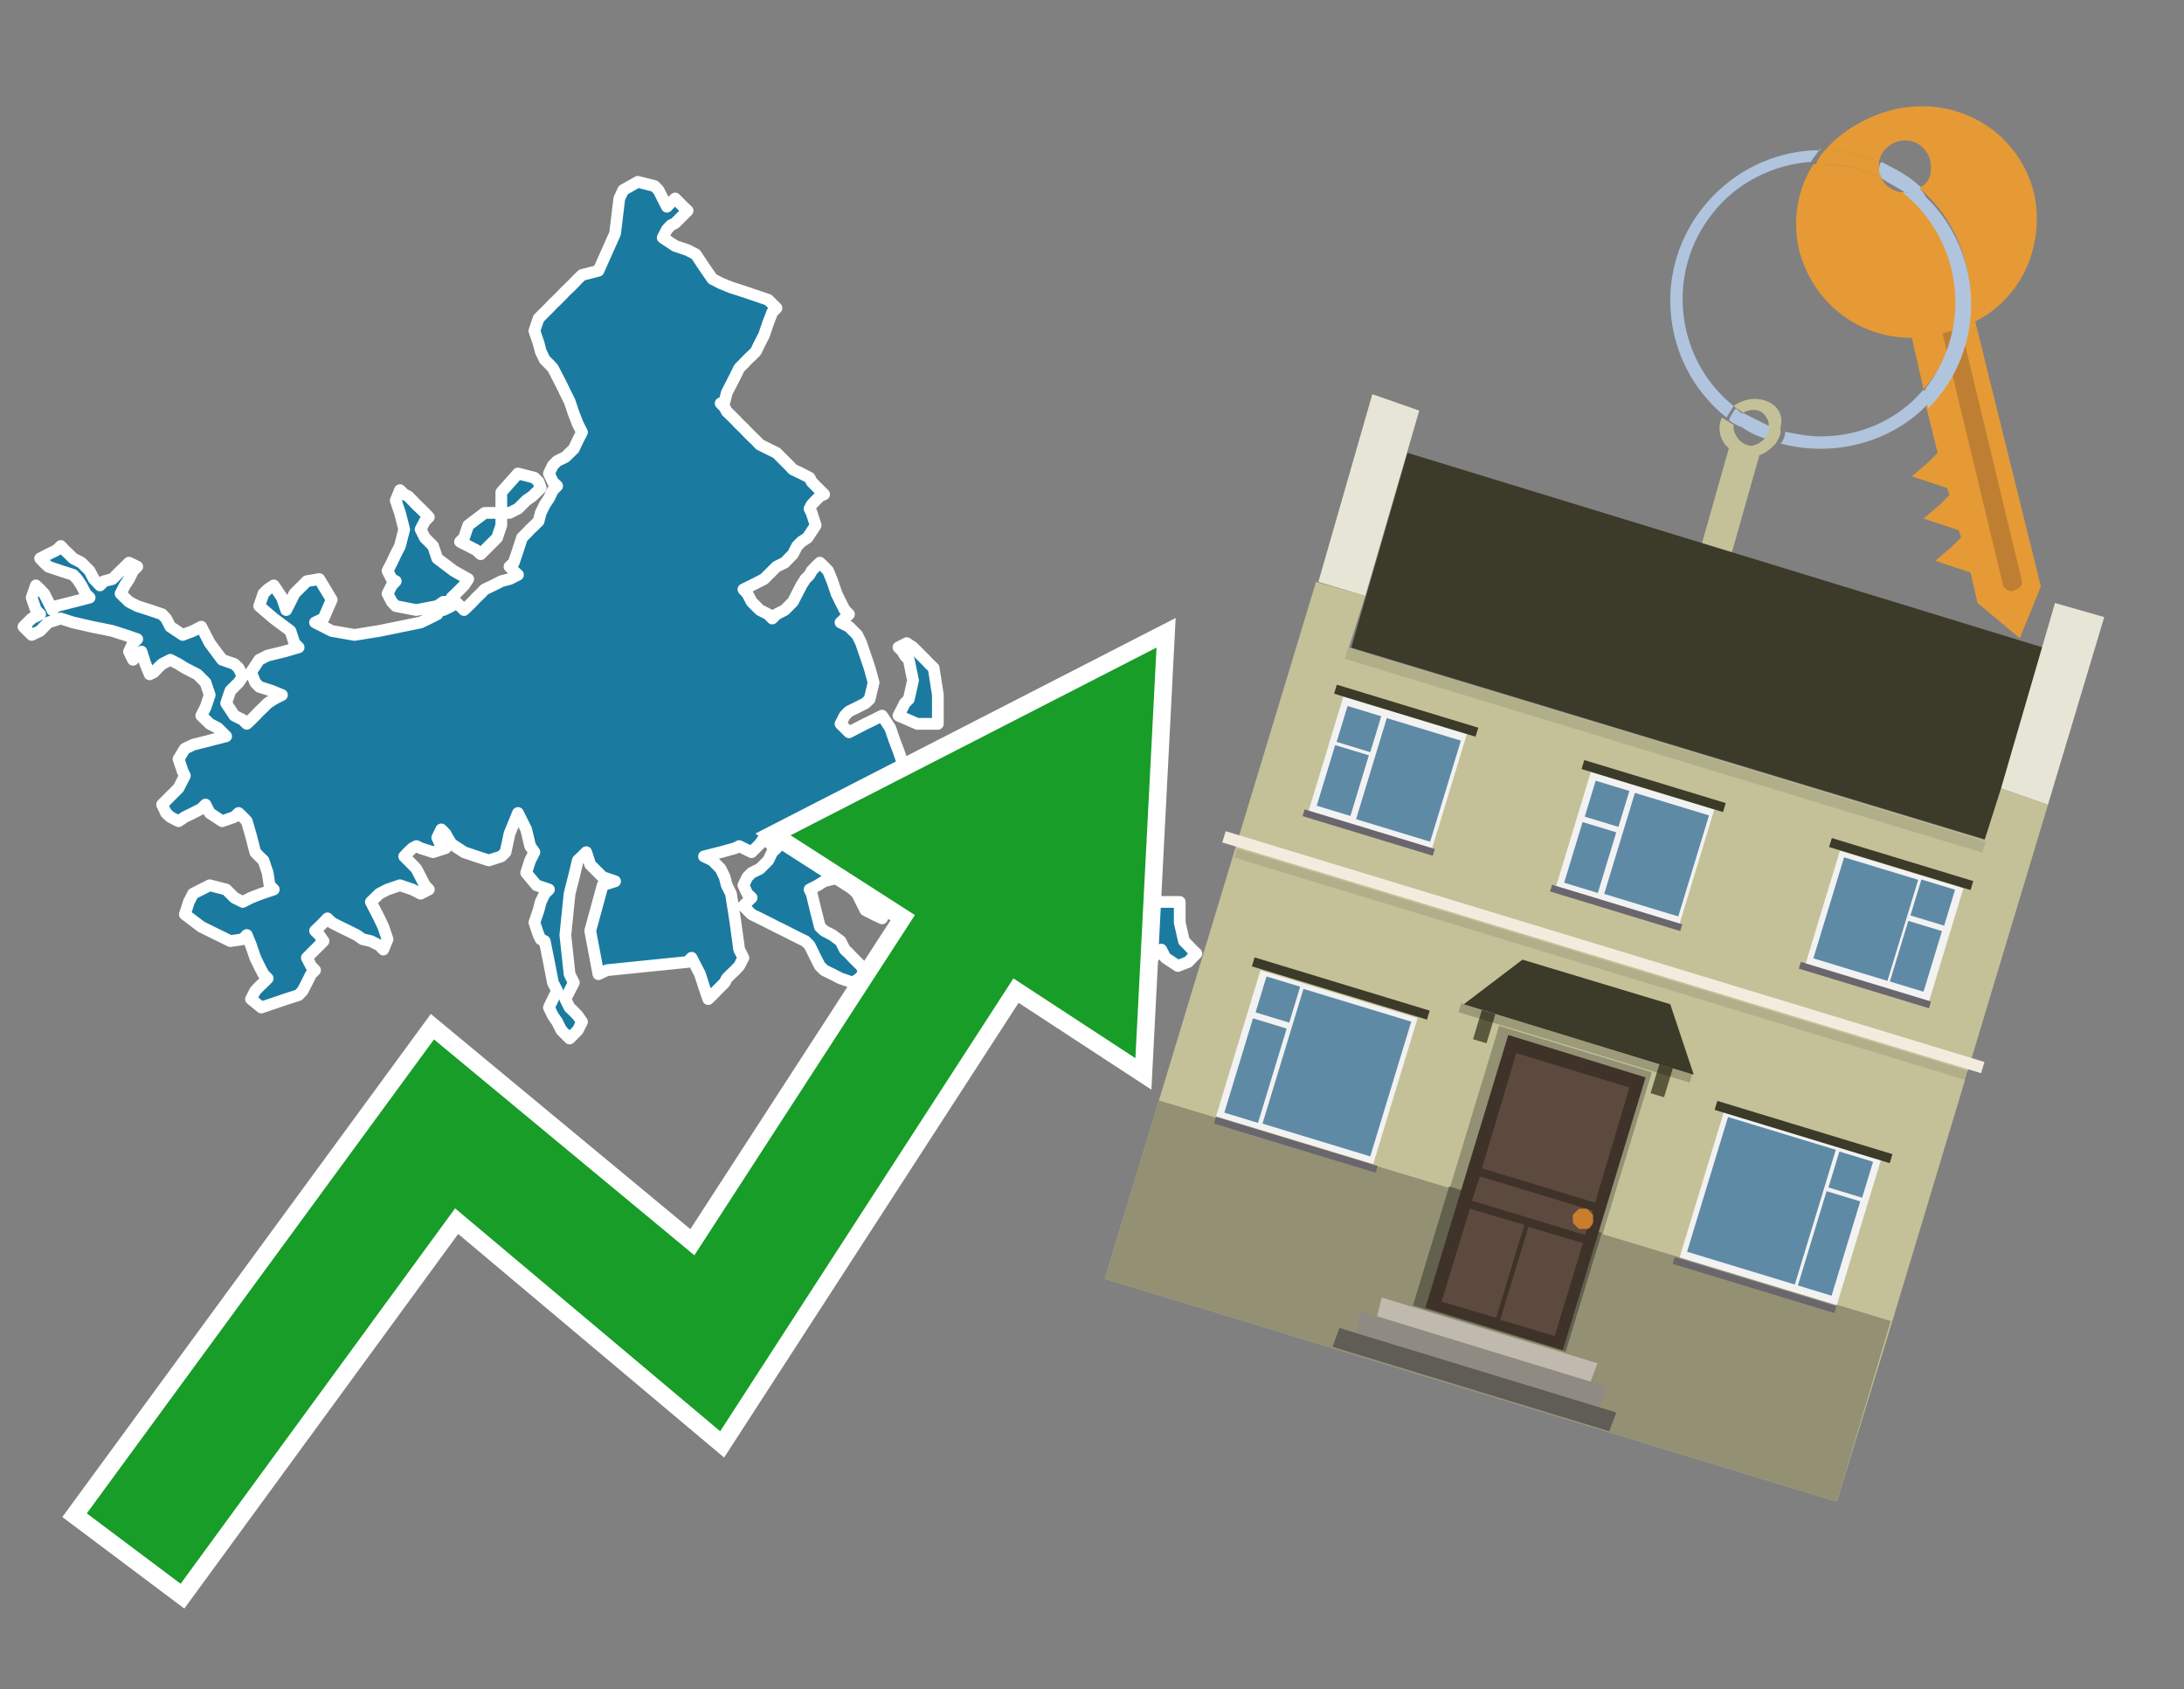
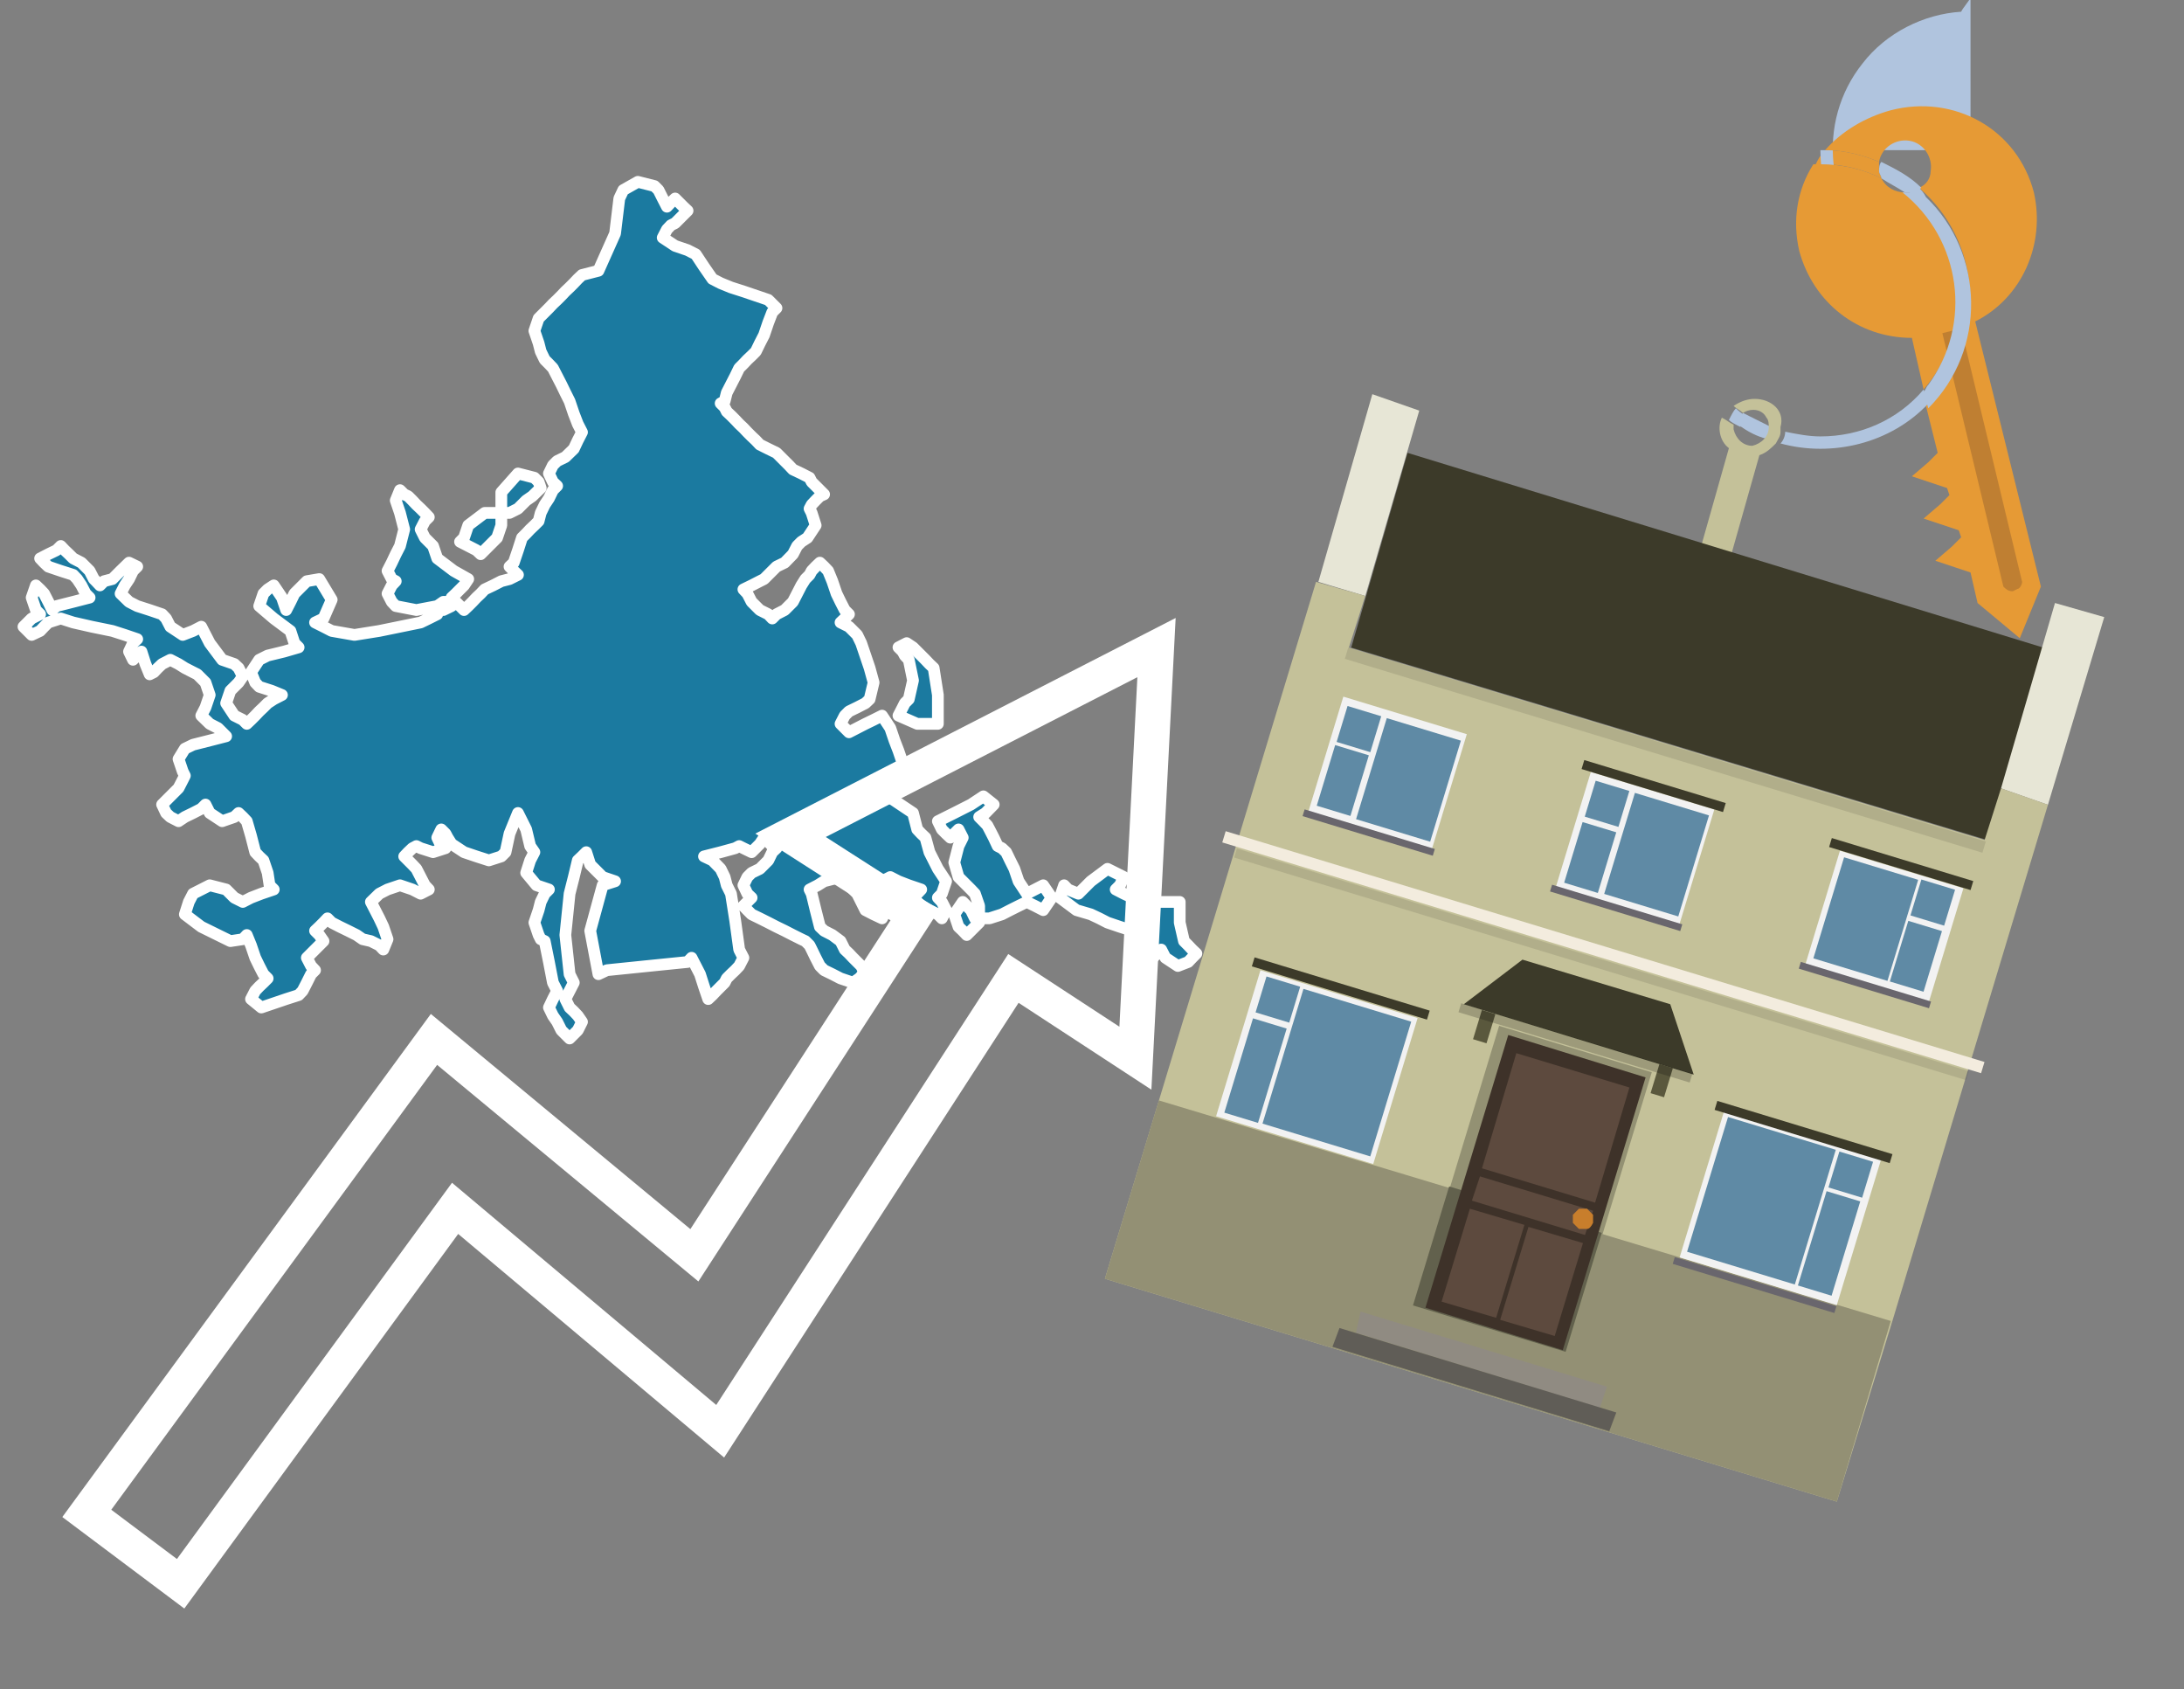
<svg xmlns="http://www.w3.org/2000/svg" version="1.1" id="Text" x="0px" y="0px" width="93.1px" height="72px" viewBox="0 0 93.1 72" style="enable-background:new 0 0 93.1 72;" xml:space="preserve">
  <rect x="0" y="0" width="93.1" height="72" fill="#808080" stroke="none" />
  <style type="text/css">
	.st0{fill:#1B7AA0;stroke:#FFFFFF;stroke-width:0.5;stroke-linejoin:round;}
	.st1{fill:none;stroke:#FFFFFF;stroke-width:1.5;stroke-miterlimit:10;}
	.st2{fill:#179D28;}
	.st3{fill:#E69A35;}
	.st4{fill:#B0C4DE;}
	.st5{fill:#C4C199;}
	.st6{fill:#BF7F32;}
	.st7{fill-rule:evenodd;clip-rule:evenodd;fill:#3C3A29;}
	.st8{fill-rule:evenodd;clip-rule:evenodd;fill:#E7E6D6;}
	.st9{fill-rule:evenodd;clip-rule:evenodd;fill:#C4C199;}
	.st10{fill-rule:evenodd;clip-rule:evenodd;fill:#939074;}
	.st11{opacity:0.1;fill-rule:evenodd;clip-rule:evenodd;}
	.st12{fill-rule:evenodd;clip-rule:evenodd;fill:#F3ECDE;}
	.st13{fill:#3C3A29;}
	.st14{fill-rule:evenodd;clip-rule:evenodd;fill:#939173;}
	.st15{fill-rule:evenodd;clip-rule:evenodd;fill:#62614D;}
	.st16{fill:#3E3229;}
	.st17{fill:#5D4A3E;}
	.st18{fill:#C87E2C;}
	.st19{fill-rule:evenodd;clip-rule:evenodd;fill:#C0B9AD;}
	.st20{fill-rule:evenodd;clip-rule:evenodd;fill:#908B82;}
	.st21{fill-rule:evenodd;clip-rule:evenodd;fill:#605D57;}
	.st22{fill:#5A583D;}
	.st23{opacity:0.2;}
	.st24{fill-rule:evenodd;clip-rule:evenodd;fill:#F2F2F2;}
	.st25{fill-rule:evenodd;clip-rule:evenodd;fill:#5F8AA5;}
	.st26{fill-rule:evenodd;clip-rule:evenodd;fill:#69666D;}
</style>
  <path class="st0" d="M41.74,39.32L41.56,39.5L41.39,39.67L41.21,39.85L41.04,39.67L40.86,39.5L40.68,38.97L41.04,38.44L41.39,38.79L41.56,39.14L41.74,39.14ZM50.29,39.32L50.47,40.11L50.65,40.29L50.82,40.47L51.0,40.64L50.82,40.82L50.65,41.0L50.21,41.17L49.68,40.82L49.5,40.47L49.32,40.64L49.15,40.82L48.97,40.64L48.8,40.47L48.62,40.11L48.44,39.85L48.27,39.67L47.74,39.5L47.21,39.32L46.86,39.14L46.5,38.97L45.89,38.79L45.18,38.26L45.36,37.73L45.53,37.91L45.97,38.09L46.5,37.56L47.21,37.03L47.91,37.38L47.74,37.73L47.56,37.91L47.91,38.09L48.27,38.26L49.24,38.44L50.29,38.44ZM41.74,38.61L41.56,38.09L41.39,37.91L41.21,37.73L41.04,37.56L40.86,37.38L40.68,36.76L40.86,36.06L41.04,35.7L40.86,35.35L40.68,35.53L40.51,35.7L40.33,35.53L40.15,35.35L39.98,35.0L40.68,34.65L41.39,34.29L41.92,33.94L42.36,34.29L42.01,34.65L41.74,34.82L41.92,35.0L42.09,35.18L42.18,35.35L42.36,35.7L42.53,36.06L42.71,36.15L42.89,36.32L43.06,36.67L43.24,37.03L43.42,37.56L43.77,38.09L44.12,37.91L44.47,37.73L44.83,38.26L44.47,38.79L44.12,38.61L43.77,38.44L43.42,38.61L43.06,38.79L42.71,38.97L42.18,39.14L41.74,39.14ZM39.1,30.85L38.3,30.5L38.48,30.15L38.57,29.97L38.74,29.8L38.92,29.0L38.74,28.12L38.57,27.94L38.48,27.77L38.3,27.59L38.65,27.41L38.92,27.59L39.1,27.77L39.27,27.94L39.45,28.12L39.62,28.3L39.8,28.47L39.98,29.62L39.98,30.85ZM18.9,26.0L19.25,25.83L19.43,25.65L19.61,25.83L19.78,26.0L19.96,25.83L20.14,25.65L20.31,25.47L20.49,25.3L20.66,25.12L21.02,24.95L21.37,24.77L21.72,24.68L22.08,24.5L21.9,24.33L21.72,24.15L21.9,23.98L22.08,23.45L22.25,22.92L22.43,22.74L22.6,22.56L22.78,22.39L22.96,22.21L23.05,21.86L23.22,21.51L23.4,21.24L23.57,20.89L23.75,20.71L23.57,20.54L23.4,20.18L23.57,19.83L23.75,19.65L24.1,19.48L24.46,19.13L24.63,18.77L24.81,18.42L24.63,18.07L24.46,17.63L24.28,17.1L24.1,16.74L23.93,16.39L23.75,16.04L23.57,15.69L23.4,15.51L23.22,15.33L23.05,14.98L22.96,14.63L22.78,14.1L22.96,13.57L23.05,13.48L23.22,13.31L23.4,13.13L23.57,12.95L23.75,12.78L23.93,12.6L24.1,12.42L24.28,12.25L24.46,12.07L24.63,11.89L24.81,11.72L25.51,11.54L26.22,9.95L26.4,8.46L26.57,8.1L27.19,7.75L27.9,7.93L28.07,8.1L28.25,8.46L28.43,8.81L28.6,8.63L28.78,8.46L28.95,8.63L29.13,8.81L29.31,8.98L29.13,9.16L28.95,9.34L28.78,9.51L28.6,9.6L28.43,9.78L28.25,10.13L28.78,10.48L29.31,10.66L29.66,10.84L30.01,11.37L30.37,11.89L30.72,12.07L31.16,12.25L31.69,12.42L32.22,12.6L32.75,12.78L32.92,12.95L33.1,13.13L32.92,13.31L32.75,13.75L32.57,14.28L32.39,14.63L32.22,14.98L32.04,15.16L31.86,15.33L31.69,15.51L31.51,15.69L31.34,16.04L31.16,16.39L30.98,16.74L30.89,17.1L30.72,17.19L30.89,17.36L30.98,17.54L31.16,17.71L31.34,17.89L31.51,18.07L31.69,18.24L31.86,18.42L32.04,18.6L32.22,18.77L32.39,18.95L32.75,19.13L33.1,19.3L33.28,19.48L33.45,19.65L33.63,19.83L33.8,20.01L34.16,20.18L34.51,20.36L34.6,20.54L34.77,20.71L34.95,20.89L35.13,21.07L34.95,21.15L34.77,21.33L34.6,21.51L34.51,21.68L34.6,21.86L34.77,22.39L34.42,22.92L34.16,23.09L33.98,23.27L33.8,23.62L33.45,23.98L33.1,24.15L32.92,24.33L32.75,24.5L32.57,24.68L32.39,24.77L32.04,24.95L31.69,25.12L31.86,25.3L32.04,25.65L32.39,26.0L32.75,26.18L32.92,26.36L33.1,26.18L33.45,26.0L33.8,25.65L33.98,25.3L34.16,24.95L34.33,24.68L34.51,24.5L34.6,24.33L34.77,24.15L34.95,23.98L35.13,24.15L35.3,24.33L35.48,24.77L35.66,25.3L35.83,25.65L36.01,26.0L36.19,26.18L36.01,26.36L35.83,26.53L36.19,26.71L36.54,27.06L36.71,27.41L36.89,27.94L37.07,28.47L37.24,29.09L37.07,29.8L36.89,29.97L36.54,30.15L36.19,30.32L36.01,30.5L35.83,30.85L36.19,31.21L36.54,31.03L36.89,30.85L37.24,30.68L37.6,30.5L37.95,31.03L38.13,31.56L38.3,32.0L38.48,32.53L38.57,32.71L38.48,32.88L38.3,33.06L37.95,33.24L37.6,33.41L37.24,33.59L36.89,33.76L37.86,33.94L38.92,34.65L39.1,35.35L39.27,35.53L39.45,35.7L39.62,36.32L39.98,37.03L40.33,37.56L40.15,38.09L39.98,38.26L40.15,38.44L40.33,38.79L40.15,39.14L39.98,38.97L39.62,38.79L39.27,38.61L39.1,38.44L38.92,38.26L39.1,38.09L39.27,37.91L38.74,37.73L38.3,37.56L37.95,37.38L37.6,37.56L37.77,37.73L37.95,38.44L37.6,39.14L37.24,38.97L36.89,38.79L36.54,38.09L35.83,37.38L35.13,37.56L34.86,37.73L34.51,37.91L34.6,38.09L34.77,38.79L34.95,39.5L35.13,39.67L35.48,39.85L35.83,40.11L36.01,40.47L36.19,40.64L36.36,40.82L36.54,41.0L36.71,41.17L36.89,41.52L36.36,41.88L35.83,41.7L35.48,41.52L35.13,41.35L34.95,41.17L34.77,40.82L34.6,40.47L34.51,40.29L34.33,40.11L34.16,40.03L33.8,39.85L33.45,39.67L33.1,39.5L32.75,39.32L32.39,39.14L32.04,38.97L31.86,38.79L31.69,38.61L31.86,38.44L32.04,38.26L31.86,38.09L31.69,37.73L31.86,37.38L32.04,37.2L32.39,37.03L32.75,36.67L32.92,36.32L33.1,36.15L32.92,36.06L32.75,35.88L32.57,35.7L32.39,35.97L32.04,36.32L31.69,36.15L31.51,36.06L31.34,36.15L30.72,36.32L30.01,36.5L30.37,36.67L30.72,37.03L30.89,37.38L30.98,37.73L31.16,38.09L31.34,39.23L31.51,40.47L31.69,40.82L31.51,41.17L31.34,41.35L31.16,41.52L30.98,41.7L30.89,41.88L30.72,42.05L30.54,42.23L30.37,42.41L30.19,42.58L30.01,42.05L29.84,41.52L29.66,41.17L29.48,40.82L29.31,41.0L27.63,41.17L25.87,41.35L25.51,41.52L25.16,39.67L25.69,37.73L26.22,37.56L25.69,37.38L25.16,36.85L24.99,36.32L24.81,36.5L24.63,36.67L24.46,37.38L24.28,38.09L24.1,39.85L24.28,41.52L24.46,41.88L24.28,42.23L24.1,42.58L24.28,42.94L24.46,43.11L24.63,43.29L24.81,43.55L24.63,43.91L24.46,44.08L24.28,44.26L24.1,44.08L23.93,43.91L23.75,43.55L23.57,43.29L23.4,42.94L23.57,42.58L23.75,42.23L23.57,41.88L23.4,41.0L23.22,40.11L23.05,40.03L22.96,39.85L22.78,39.32L22.96,38.79L23.05,38.44L23.22,38.09L23.4,37.91L22.87,37.73L22.43,37.2L22.6,36.67L22.78,36.32L22.6,36.06L22.43,35.35L22.08,34.65L21.72,35.53L21.55,36.32L21.37,36.5L20.84,36.67L20.31,36.5L19.78,36.32L19.25,35.97L19.08,35.7L18.99,35.53L18.81,35.35L18.64,35.7L18.81,36.06L18.99,36.15L18.46,36.32L17.93,36.15L17.75,36.06L17.58,36.15L17.4,36.32L17.23,36.5L17.4,36.67L17.58,36.85L17.75,37.03L17.93,37.38L18.11,37.73L18.28,37.91L17.93,38.09L17.58,37.91L17.05,37.73L16.52,37.91L16.17,38.09L15.81,38.44L15.99,38.79L16.17,39.14L16.34,39.5L16.52,40.03L16.34,40.47L16.17,40.29L15.81,40.11L15.46,40.03L15.2,39.85L14.84,39.67L14.49,39.5L14.14,39.32L13.96,39.14L13.79,39.32L13.61,39.5L13.43,39.67L13.61,39.85L13.79,40.11L13.43,40.47L13.08,40.82L13.26,41.17L13.43,41.35L13.26,41.52L13.08,41.88L12.9,42.23L12.73,42.41L12.2,42.58L11.67,42.76L11.14,42.94L10.7,42.58L10.88,42.23L11.05,42.05L11.23,41.88L11.41,41.7L11.23,41.52L11.05,41.17L10.88,40.82L10.7,40.29L10.52,39.85L10.35,40.03L9.82,40.11L9.29,39.85L8.58,39.5L7.88,38.97L8.05,38.44L8.23,38.09L8.94,37.73L9.64,37.91L9.82,38.09L9.99,38.26L10.35,38.44L10.7,38.26L11.14,38.09L11.67,37.91L11.49,37.73L11.41,37.2L11.23,36.67L11.05,36.5L10.88,36.32L10.7,35.62L10.52,35.0L10.35,34.82L10.17,34.65L9.99,34.82L9.47,35.0L8.94,34.65L8.76,34.29L8.58,34.47L8.23,34.65L7.88,34.82L7.61,35.0L7.26,34.82L7.08,34.65L6.91,34.29L7.26,33.94L7.61,33.59L7.79,33.24L7.88,33.06L7.79,32.88L7.61,32.35L7.88,31.91L8.23,31.74L8.94,31.56L9.64,31.38L9.47,31.21L9.29,31.03L8.94,30.85L8.58,30.5L8.76,30.15L8.94,29.62L8.76,29.09L8.58,28.91L8.41,28.74L8.23,28.65L7.88,28.47L7.61,28.3L7.26,28.12L6.91,28.3L6.73,28.47L6.56,28.65L6.38,28.74L6.2,28.3L6.03,27.77L5.85,27.94L5.67,28.12L5.5,27.77L5.67,27.41L5.85,27.24L5.32,27.06L4.79,26.89L3.91,26.71L3.12,26.53L2.59,26.36L2.06,26.53L1.88,26.71L1.71,26.89L1.35,27.06L1.0,26.71L1.35,26.36L1.71,26.18L1.53,26.0L1.35,25.47L1.53,24.95L1.71,25.12L1.88,25.3L2.06,25.65L2.23,26.0L2.41,25.83L3.12,25.65L3.82,25.47L3.65,25.3L3.47,24.95L3.29,24.68L3.12,24.5L2.59,24.33L2.06,24.15L1.88,23.98L1.71,23.8L2.06,23.62L2.41,23.45L2.59,23.27L2.76,23.45L2.94,23.62L3.12,23.8L3.47,23.98L3.82,24.33L4.0,24.68L4.09,24.77L4.26,24.95L4.44,24.77L4.79,24.68L5.14,24.33L5.5,23.98L5.85,24.15L5.67,24.33L5.5,24.68L5.32,24.95L5.14,25.3L5.5,25.65L5.85,25.83L6.38,26.0L6.91,26.18L7.08,26.36L7.26,26.71L7.79,27.06L8.23,26.89L8.58,26.71L8.94,27.41L9.47,28.12L9.99,28.3L10.17,28.47L10.35,28.83L10.17,29.09L9.99,29.27L9.82,29.44L9.64,29.97L9.99,30.5L10.35,30.68L10.52,30.85L10.7,30.68L10.88,30.5L11.05,30.32L11.23,30.15L11.41,29.97L11.67,29.8L12.02,29.62L11.58,29.44L11.05,29.27L10.88,29.09L10.7,28.65L11.05,28.12L11.41,27.94L12.11,27.77L12.73,27.59L12.55,27.41L12.38,26.89L11.67,26.36L11.05,25.83L11.23,25.3L11.41,25.12L11.67,24.95L12.02,25.47L12.2,26.0L12.38,25.65L12.55,25.3L12.73,25.12L12.9,24.95L13.08,24.77L13.61,24.68L14.14,25.56L13.79,26.36L13.43,26.53L13.79,26.71L14.14,26.89L15.11,27.06L16.17,26.89L17.05,26.71L17.93,26.53L18.28,26.36L18.64,26.18L18.64,26.0ZM21.37,22.39L21.19,22.92L21.02,23.09L20.84,23.27L20.66,23.45L20.49,23.62L20.31,23.45L19.96,23.27L19.61,23.09L19.78,22.92L19.96,22.39L20.66,21.86L21.37,21.86ZM18.9,25.65L18.64,25.83L17.75,26.0L16.87,25.83L16.7,25.65L16.52,25.3L16.7,24.95L16.87,24.77L16.7,24.68L16.52,24.33L16.7,23.98L16.87,23.62L17.05,23.27L17.23,22.56L17.05,21.86L16.87,21.33L17.05,20.89L17.23,21.07L17.4,21.15L17.58,21.33L17.75,21.51L17.93,21.68L18.11,21.86L18.28,22.04L18.11,22.21L17.93,22.56L18.11,22.92L18.28,23.09L18.46,23.27L18.64,23.8L19.34,24.33L19.96,24.68L19.78,24.95L19.61,25.12L19.43,25.3L19.25,25.47L19.25,25.65ZM21.37,20.98L22.08,20.18L22.78,20.36L22.96,20.54L23.05,20.8L22.69,21.15L22.43,21.33L22.25,21.51L22.08,21.68L21.72,21.86L21.37,21.86Z" />
  <polygon class="st1" points="49.3,27.6 33.7,35.6 39,39 29.6,53.5 18.5,44.3 3.7,64.5 7.7,67.5 19.4,51.5 30.7,61 43.2,41.7   48.4,45.1 " />
-   <polygon class="st2" points="49.3,27.6 33.7,35.6 39,39 29.6,53.5 18.5,44.3 3.7,64.5 7.7,67.5 19.4,51.5 30.7,61 43.2,41.7   48.4,45.1 " />
  <path class="st3" d="M80.2,7.6c0-0.1-0.1-0.2-0.1-0.3c0-0.1,0-0.3,0-0.4c-0.7-0.3-1.5-0.5-2.3-0.5c-0.2,0.2-0.3,0.4-0.4,0.6  c0.1,0,0.2,0,0.3,0C78.5,7,79.4,7.2,80.2,7.6z" />
-   <path class="st4" d="M77.6,6.4c-3.5,0-6.4,2.9-6.4,6.4c0,2,0.9,3.8,2.4,5c0.1-0.2,0.2-0.3,0.3-0.5c-2.5-2-2.9-5.7-0.9-8.2  c1-1.3,2.6-2.1,4.2-2.2c0.1-0.2,0.3-0.4,0.4-0.6V6.4z" />
+   <path class="st4" d="M77.6,6.4c0,2,0.9,3.8,2.4,5c0.1-0.2,0.2-0.3,0.3-0.5c-2.5-2-2.9-5.7-0.9-8.2  c1-1.3,2.6-2.1,4.2-2.2c0.1-0.2,0.3-0.4,0.4-0.6V6.4z" />
  <path class="st3" d="M84.2,13.7c2-1,3-3.3,2.5-5.5C86,5.5,83.3,4,80.6,4.7c-1.1,0.3-2.1,0.9-2.8,1.7c0.8,0,1.6,0.2,2.3,0.5  c0.1-0.6,0.7-1,1.3-0.9c0.6,0.1,1,0.7,0.9,1.3c0,0.3-0.2,0.6-0.5,0.7c2.7,2.3,2.9,6.4,0.6,9c-0.1,0.1-0.2,0.2-0.3,0.3l0.5,2  l-0.4,0.4l-0.7,0.6l0.9,0.3l0.6,0.2l0.1,0.3l-0.4,0.4L82,22.1l0.9,0.3l0.6,0.2l0.1,0.3l-0.4,0.4l-0.7,0.6l0.9,0.3l0.6,0.2l0.3,1.3  l1.8,1.5L87,25L84.2,13.7z" />
  <path class="st3" d="M81.2,8.2c-0.4,0-0.8-0.2-1-0.6C79.4,7.2,78.5,7,77.6,7c-0.1,0-0.2,0-0.3,0c-0.7,1.1-0.9,2.4-0.6,3.7  c0.6,2.2,2.5,3.7,4.8,3.7l0.5,2.2c2.1-2.4,1.9-6.1-0.6-8.2C81.3,8.3,81.2,8.3,81.2,8.2z" />
  <path class="st4" d="M74.1,18.1c0.4,0.3,0.8,0.5,1.2,0.6c0.1-0.1,0.2-0.3,0.2-0.5l0,0c-0.4-0.2-0.8-0.4-1.2-0.6  C74.2,17.8,74.1,17.9,74.1,18.1z" />
  <path class="st4" d="M74.4,17.7c-0.2-0.1-0.3-0.2-0.4-0.3c-0.1,0.1-0.2,0.3-0.3,0.5c0.1,0.1,0.3,0.2,0.5,0.3  C74.1,17.9,74.2,17.8,74.4,17.7z" />
  <path class="st5" d="M74.8,17c-0.3,0-0.6,0.1-0.9,0.3c0.1,0.1,0.3,0.2,0.4,0.3c0.3-0.2,0.8-0.2,1,0.2c0.1,0.1,0.1,0.3,0.1,0.4l0,0  c0,0.4-0.3,0.7-0.7,0.8c-0.4,0-0.7-0.3-0.8-0.7c0,0,0,0,0-0.1v-0.1c-0.2-0.1-0.3-0.2-0.5-0.3c-0.2,0.4-0.1,1,0.3,1.3l-1.7,6l1.3,0.3  l1.7-6c0.3-0.1,0.5-0.3,0.7-0.5c0.1-0.2,0.2-0.3,0.2-0.5c0-0.1,0-0.1,0-0.2C76.1,17.5,75.5,17,74.8,17z" />
  <path class="st6" d="M86,25.1l-0.2,0.1c-0.2,0-0.3-0.1-0.4-0.2l0,0l-2.6-10.8l0.8-0.2l2.6,10.8C86.2,24.9,86.1,25.1,86,25.1L86,25.1  z" />
  <path class="st4" d="M80.1,7.3c0,0.1,0.1,0.2,0.1,0.3c0.3,0.2,0.7,0.4,1,0.6c0.1,0,0.2,0,0.3,0c0.1,0,0.3-0.1,0.4-0.2  c-0.5-0.5-1.1-0.8-1.7-1.1C80.1,7,80.1,7.2,80.1,7.3z" />
  <path class="st4" d="M77.6,18.6c-0.5,0-1-0.1-1.5-0.2c0,0.2-0.1,0.4-0.2,0.5c2.2,0.6,4.7,0,6.3-1.7L82,16.6  C80.9,17.9,79.3,18.6,77.6,18.6z" />
  <path class="st4" d="M81.8,8c-0.1,0.1-0.2,0.1-0.4,0.2c-0.1,0-0.2,0-0.3,0c2.5,2,3,5.6,1.1,8.2c-0.1,0.1-0.1,0.2-0.2,0.3l0.2,0.7  c2.5-2.5,2.4-6.6-0.1-9C82,8.2,81.9,8.1,81.8,8L81.8,8z" />
  <g>
    <polygon class="st7" points="84.7,35.8 57.6,27.6 60,19.3 87.1,27.6 84.7,35.8  " />
    <polygon class="st8" points="87.3,34.3 85.3,33.6 87.6,25.7 89.7,26.3 87.3,34.3  " />
    <polygon class="st8" points="58.2,25.4 56.2,24.8 58.5,16.8 60.5,17.5 58.2,25.4  " />
    <polygon class="st9" points="80.7,56.2 87.3,34.3 85.3,33.6 84.6,35.8 57.5,27.6 58.2,25.4 56.1,24.8 47.1,54.5 78.3,64  " />
    <polygon class="st10" points="78.3,64 80.6,56.3 49.4,46.9 47.1,54.5 78.3,64  " />
    <rect x="56.8" y="31.7" transform="matrix(0.957 0.291 -0.291 0.957 12.341 -19.265)" class="st11" width="28.4" height="0.5" />
    <rect x="51.5" y="40.4" transform="matrix(-0.957 -0.291 0.291 -0.957 121.979 99.389)" class="st12" width="33.8" height="0.5" />
    <rect x="51.9" y="40.8" transform="matrix(-0.957 -0.291 0.291 -0.957 121.603 100.183)" class="st11" width="32.6" height="0.4" />
    <g>
      <polygon class="st13" points="64.9,40.9 71.2,42.8 72.2,45.8 62.4,42.8   " />
      <rect x="61.9" y="44.4" transform="matrix(-0.957 -0.291 0.291 -0.957 113.093 118.165)" class="st14" width="6.8" height="12.5" />
      <rect x="60.9" y="51.5" transform="matrix(-0.957 -0.291 0.291 -0.957 110.035 124.623)" class="st15" width="6.8" height="5.3" />
      <g transform="matrix( 0.861, 0, 0, 0.861, 2148,666.7) ">
        <g>
          <g id="Symbol_9_0_Layer2_0_MEMBER_8_MEMBER_12_MEMBER_0_FILL_00000089576131411167447340000009604662525010445698_">
            <path class="st16" d="M-2413.3-721l-6.8-2.1l-4.1,13.5l6.8,2.1L-2413.3-721z" />
          </g>
        </g>
      </g>
      <g transform="matrix( 0.861, 0, 0, 0.861, 2148,666.7) ">
        <g>
          <g id="Symbol_9_0_Layer2_0_MEMBER_8_MEMBER_12_MEMBER_1_MEMBER_1_FILL_00000135675296243518298590000004162584388200013184_">
            <path class="st17" d="M-2419.7-722.2l-1.7,5.7l5.6,1.7l1.7-5.7L-2419.7-722.2z" />
          </g>
        </g>
      </g>
      <g transform="matrix( 0.861, 0, 0, 0.861, 2148,666.7) ">
        <g>
          <g id="Symbol_9_0_Layer2_0_MEMBER_8_MEMBER_12_MEMBER_2_MEMBER_0_FILL_00000029758671541259873570000011131321775149160612_">
            <path class="st17" d="M-2420.7-709.1l1.4-4.6l-2.7-0.8l-1.4,4.6L-2420.7-709.1z" />
          </g>
        </g>
      </g>
      <g transform="matrix( 0.861, 0, 0, 0.861, 2148,666.7) ">
        <g>
          <g id="Symbol_9_0_Layer2_0_MEMBER_8_MEMBER_12_MEMBER_2_MEMBER_1_FILL_00000165928779308511961820000016729068654790051731_">
            <path class="st17" d="M-2417.8-708.2l1.4-4.6l-2.7-0.8l-1.4,4.6L-2417.8-708.2z" />
          </g>
        </g>
      </g>
      <g transform="matrix( 0.861, 0, 0, 0.861, 2148,666.7) ">
        <g>
          <g id="Symbol_9_0_Layer2_0_MEMBER_8_MEMBER_12_MEMBER_2_MEMBER_1_FILL_00000072991452508176076110000012719211671238586511_">
            <path class="st17" d="M-2416.3-713.2l0.4-1.2l-5.6-1.7l-0.4,1.2L-2416.3-713.2z" />
          </g>
        </g>
      </g>
      <g transform="matrix( 0.861, 0, 0, 0.861, 2148,666.7) ">
        <g>
          <g id="Symbol_9_0_Layer2_0_MEMBER_8_MEMBER_13_FILL_00000063606496691541741610000016439768115639569326_">
            <path class="st18" d="M-2415.9-713.8c0-0.1,0-0.3,0-0.4c-0.1-0.1-0.2-0.2-0.3-0.3c-0.1,0-0.3,0-0.4,0c-0.1,0.1-0.2,0.2-0.3,0.3       c0,0.2,0,0.3,0,0.4c0.1,0.1,0.2,0.2,0.3,0.3c0.2,0,0.3,0,0.4,0C-2416.1-713.5-2416-713.6-2415.9-713.8z" />
          </g>
        </g>
      </g>
-       <polygon class="st19" points="58.7,56.1 58.9,55.3 68.1,58.1 67.8,58.9 58.7,56.1   " />
      <polygon class="st20" points="57.8,56.8 58,55.9 68.5,59.1 68.2,60 57.8,56.8   " />
      <polygon class="st21" points="56.8,57.4 57.1,56.6 68.9,60.2 68.6,61 56.8,57.4   " />
      <rect x="70.6" y="45.4" transform="matrix(-0.957 -0.291 0.291 -0.957 125.288 110.757)" class="st22" width="0.6" height="1.3" />
      <rect x="63" y="43.1" transform="matrix(-0.957 -0.291 0.291 -0.957 111.116 104.045)" class="st22" width="0.6" height="1.3" />
      <rect x="62.1" y="44.3" transform="matrix(-0.957 -0.291 0.291 -0.957 118.568 106.604)" class="st23" width="10.3" height="0.4" />
    </g>
    <g>
      <rect x="52.7" y="42.2" transform="matrix(-0.957 -0.291 0.291 -0.957 96.692 105.332)" class="st24" width="7" height="6.5" />
      <g>
        <rect x="54" y="43.3" transform="matrix(0.291 -0.957 0.957 0.291 -3.334 86.966)" class="st25" width="6" height="4.8" />
        <rect x="53.7" y="41.9" transform="matrix(0.291 -0.957 0.957 0.291 -2.202 82.346)" class="st25" width="1.6" height="1.5" />
        <rect x="51.4" y="44.8" transform="matrix(0.291 -0.957 0.957 0.291 -5.64 83.574)" class="st25" width="4.2" height="1.5" />
      </g>
      <rect x="53.3" y="42" transform="matrix(-0.957 -0.291 0.291 -0.957 99.615 99.16)" class="st7" width="7.8" height="0.4" />
-       <rect x="51.5" y="48.6" transform="matrix(-0.957 -0.291 0.291 -0.957 93.782 111.477)" class="st26" width="7.2" height="0.3" />
    </g>
    <g>
      <rect x="56.4" y="30.4" transform="matrix(-0.957 -0.291 0.291 -0.957 106.172 81.677)" class="st24" width="5.5" height="5.1" />
      <g>
        <rect x="57.7" y="31.6" transform="matrix(0.291 -0.957 0.957 0.291 10.775 80.936)" class="st25" width="4.5" height="3.3" />
        <rect x="57.1" y="30.3" transform="matrix(0.291 -0.957 0.957 0.291 11.365 77.448)" class="st25" width="1.6" height="1.5" />
        <rect x="55.9" y="32.5" transform="matrix(0.291 -0.957 0.957 0.291 8.761 78.378)" class="st25" width="2.7" height="1.5" />
      </g>
-       <rect x="56.8" y="30.2" transform="matrix(-0.957 -0.291 0.291 -0.957 108.469 76.828)" class="st7" width="6.3" height="0.4" />
      <rect x="55.5" y="35.4" transform="matrix(-0.957 -0.291 0.291 -0.957 103.889 86.499)" class="st26" width="5.8" height="0.3" />
    </g>
    <g>
      <rect x="67" y="33.6" transform="matrix(-0.957 -0.291 0.291 -0.957 125.935 91.036)" class="st24" width="5.5" height="5.1" />
      <g>
        <rect x="68.3" y="34.8" transform="matrix(0.291 -0.957 0.957 0.291 15.205 93.335)" class="st25" width="4.5" height="3.3" />
        <rect x="67.7" y="33.5" transform="matrix(0.291 -0.957 0.957 0.291 15.795 89.846)" class="st25" width="1.6" height="1.5" />
        <rect x="66.4" y="35.7" transform="matrix(0.291 -0.957 0.957 0.291 13.19 90.777)" class="st25" width="2.7" height="1.5" />
      </g>
      <rect x="67.4" y="33.4" transform="matrix(-0.957 -0.291 0.291 -0.957 128.231 86.187)" class="st7" width="6.3" height="0.4" />
      <rect x="66.1" y="38.6" transform="matrix(-0.957 -0.291 0.291 -0.957 123.651 95.857)" class="st26" width="5.8" height="0.3" />
    </g>
    <g>
      <rect x="77.6" y="36.9" transform="matrix(0.957 0.291 -0.291 0.957 14.908 -21.636)" class="st24" width="5.5" height="5.1" />
      <g>
        <rect x="77.2" y="37.5" transform="matrix(0.291 -0.957 0.957 0.291 18.948 103.812)" class="st25" width="4.5" height="3.3" />
        <rect x="81.6" y="37.7" transform="matrix(0.291 -0.957 0.957 0.291 21.615 106.136)" class="st25" width="1.6" height="1.5" />
        <rect x="80.3" y="39.9" transform="matrix(0.291 -0.957 0.957 0.291 19.01 107.067)" class="st25" width="2.7" height="1.5" />
      </g>
      <rect x="77.9" y="36.6" transform="matrix(0.957 0.291 -0.291 0.957 14.188 -21.977)" class="st7" width="6.3" height="0.4" />
      <rect x="76.6" y="41.8" transform="matrix(0.957 0.291 -0.291 0.957 15.624 -21.297)" class="st26" width="5.8" height="0.3" />
    </g>
    <g>
      <rect x="72.4" y="48.2" transform="matrix(0.957 0.291 -0.291 0.957 18.23 -19.825)" class="st24" width="7" height="6.5" />
      <g>
        <rect x="72.1" y="48.8" transform="matrix(0.291 -0.957 0.957 0.291 4.234 108.148)" class="st25" width="6" height="4.8" />
        <rect x="78.1" y="49.3" transform="matrix(0.291 -0.957 0.957 0.291 8.037 111.005)" class="st25" width="1.6" height="1.5" />
        <rect x="75.9" y="52.2" transform="matrix(0.291 -0.957 0.957 0.291 4.599 112.233)" class="st25" width="4.2" height="1.5" />
      </g>
      <rect x="73" y="48" transform="matrix(0.957 0.291 -0.291 0.957 17.314 -20.259)" class="st7" width="7.8" height="0.4" />
      <rect x="71.2" y="54.6" transform="matrix(0.957 0.291 -0.291 0.957 19.143 -19.393)" class="st26" width="7.2" height="0.3" />
    </g>
  </g>
</svg>